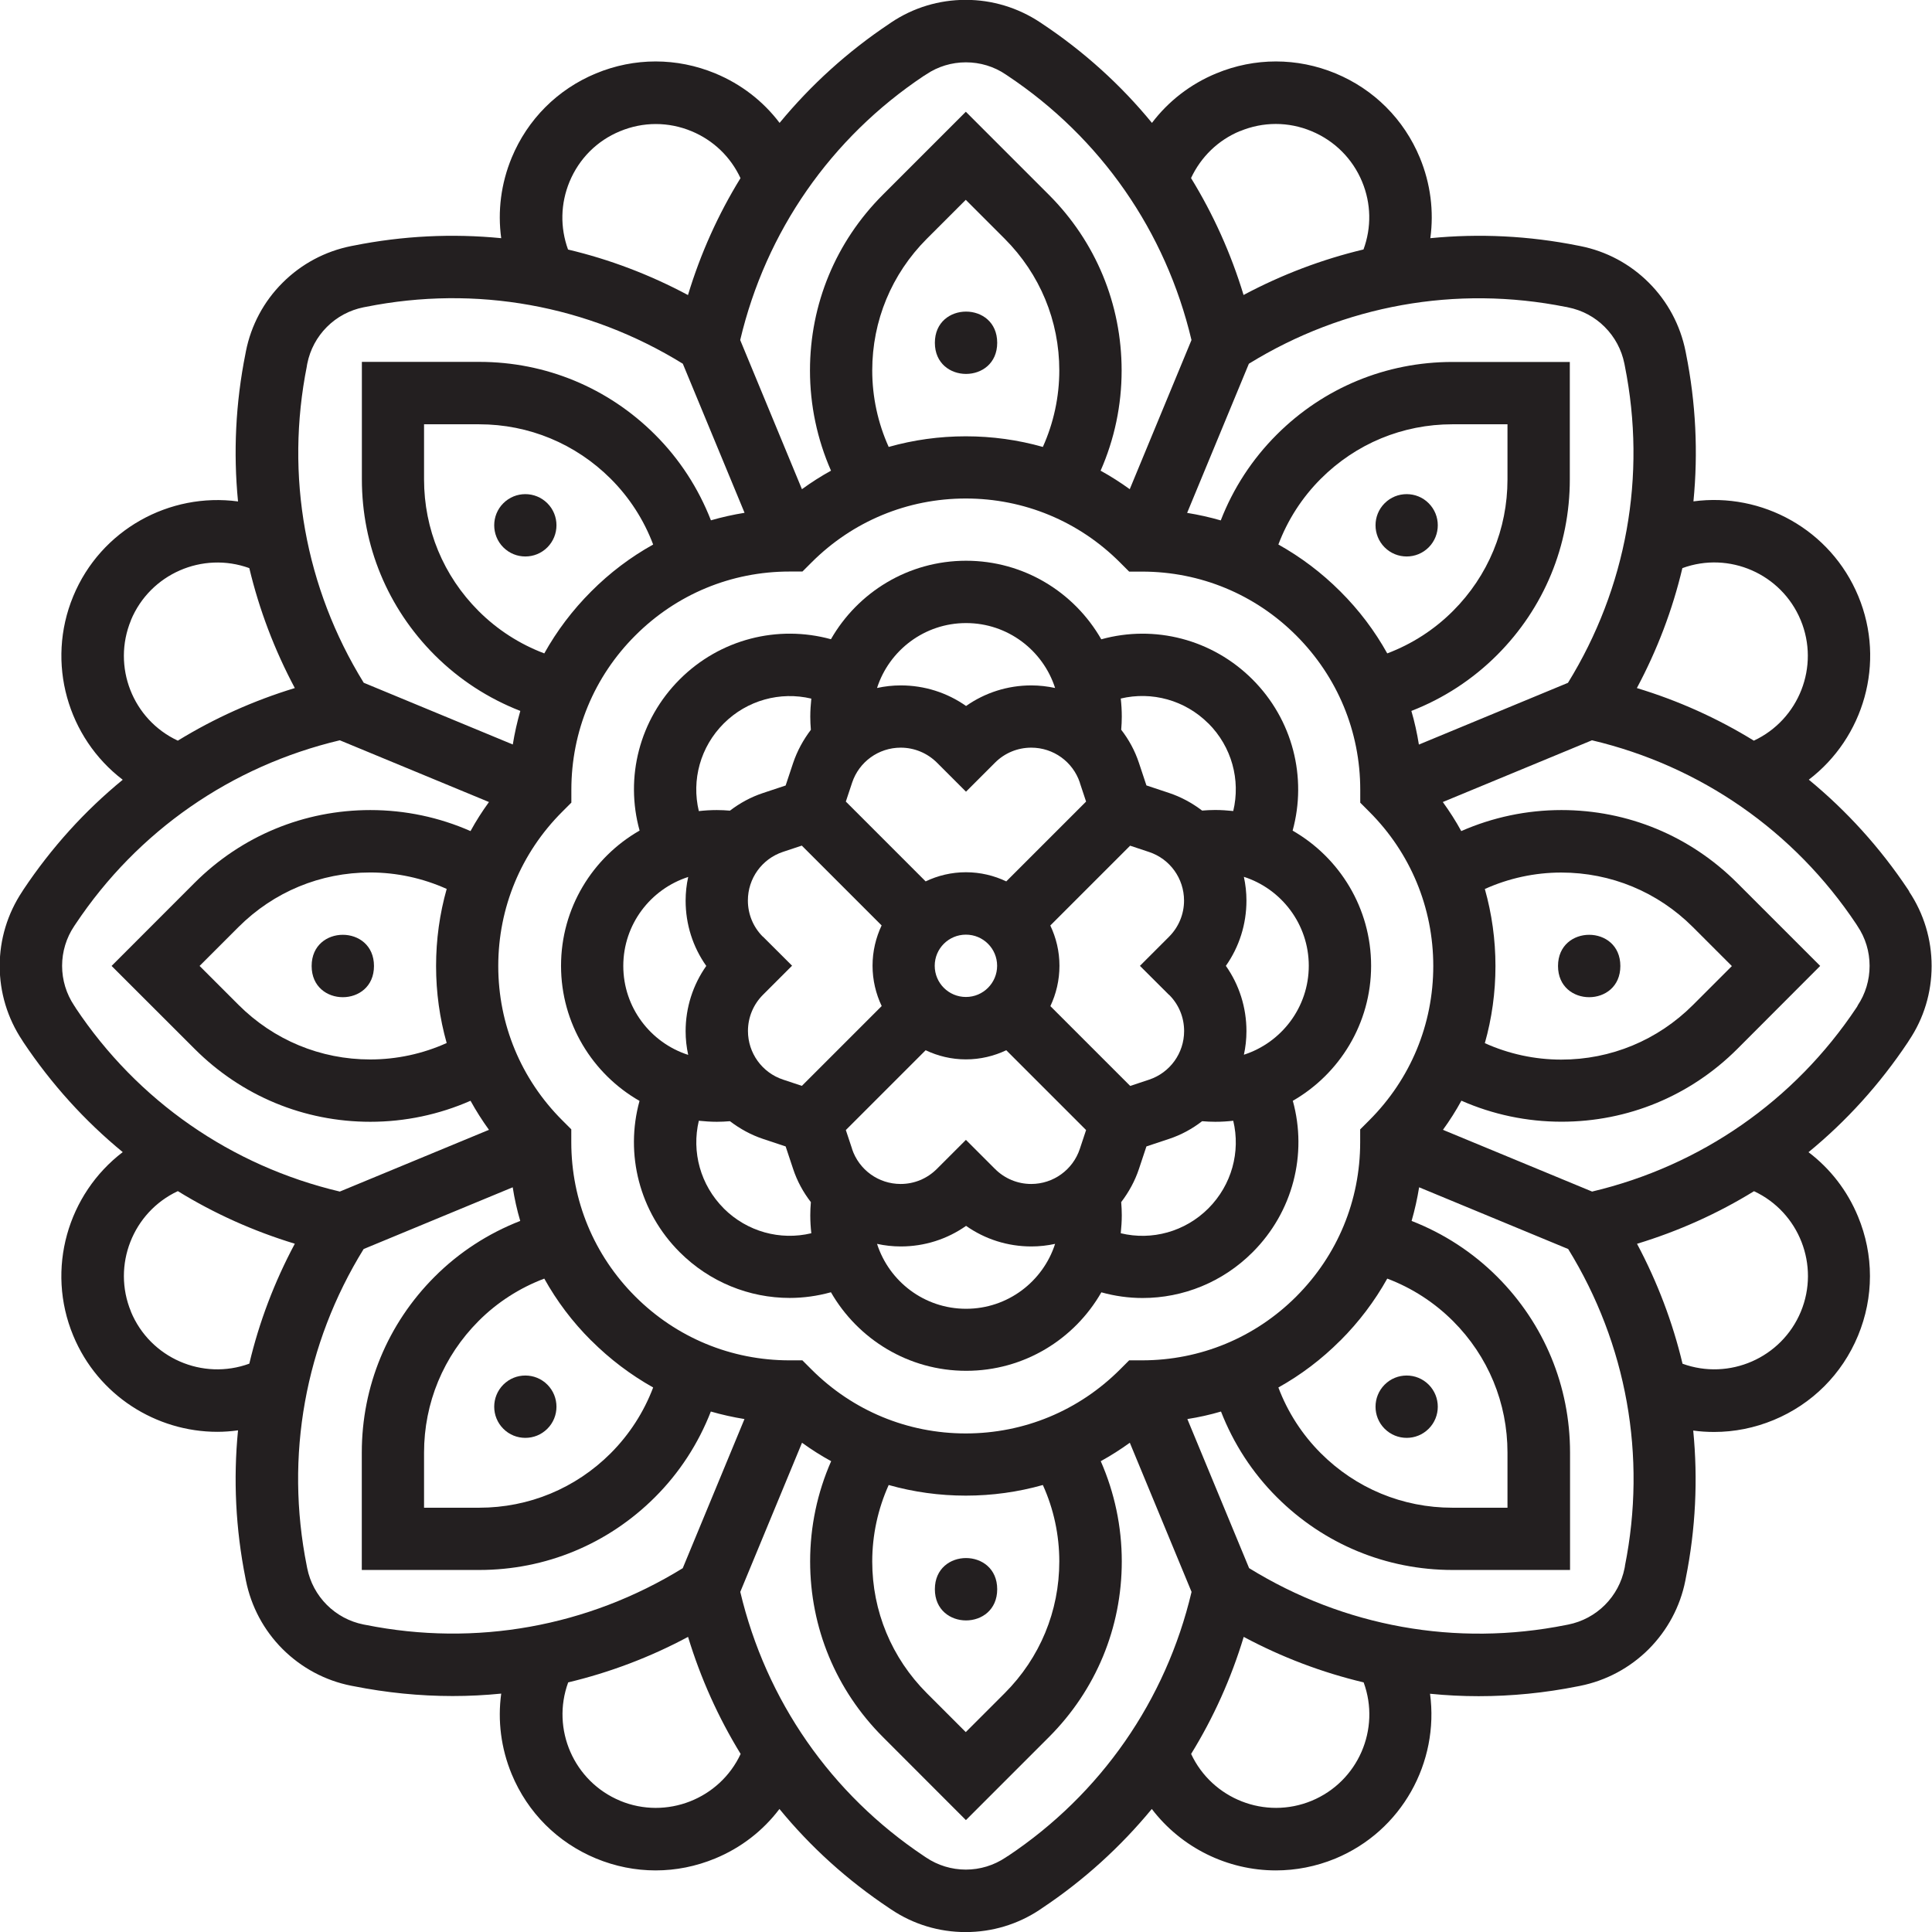
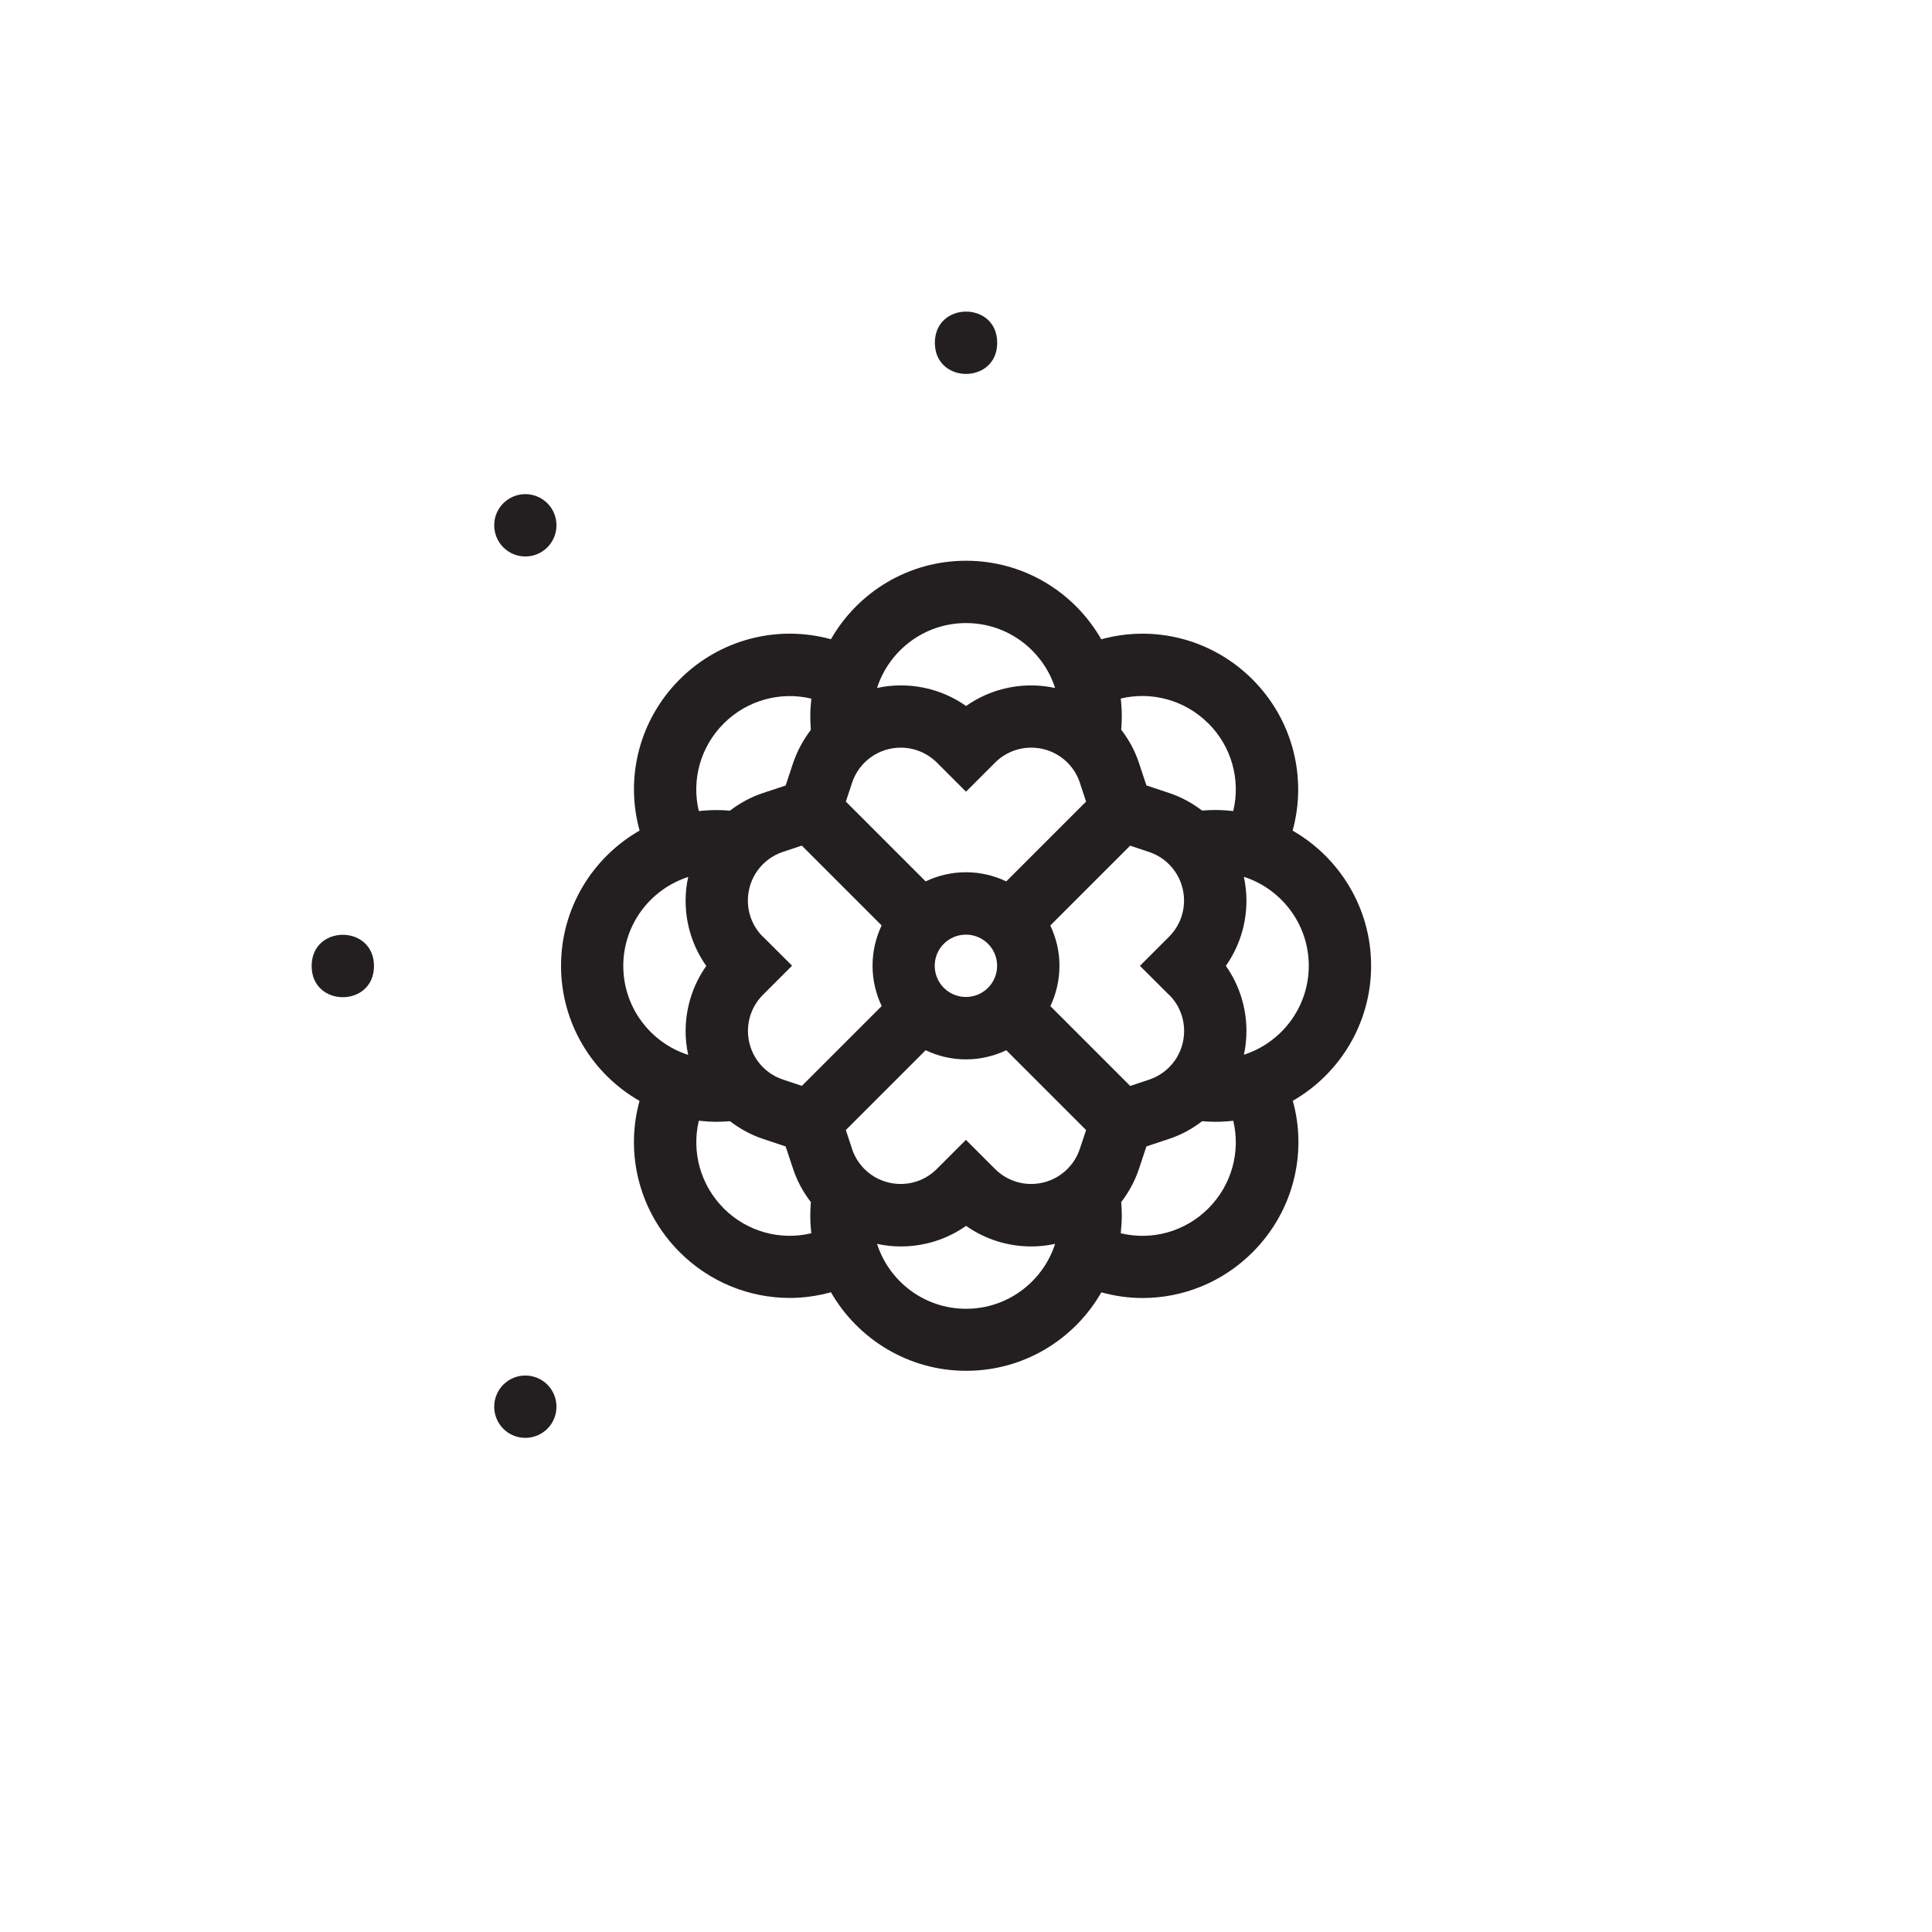
<svg xmlns="http://www.w3.org/2000/svg" id="Layer_1" data-name="Layer 1" viewBox="0 0 261.92 261.92">
  <defs>
    <style>
      .cls-1 {
        clip-path: url(#clippath);
      }

      .cls-2 {
        fill: none;
      }

      .cls-2, .cls-3 {
        stroke-width: 0px;
      }

      .cls-3 {
        fill: #231f20;
      }
    </style>
    <clipPath id="clippath">
      <rect class="cls-2" x="0" y="0" width="261.92" height="261.92" />
    </clipPath>
  </defs>
  <g class="cls-1">
    <path class="cls-3" d="m163.82,163.82c-3.17,3.17-7.67,4.39-11.88,3.37.08-.79.14-1.62.14-2.44,0-.59-.03-1.19-.08-1.78,1.02-1.34,1.86-2.85,2.41-4.51l1.01-3.04,3.04-1.01c1.67-.55,3.18-1.38,4.51-2.41.59.05,1.18.08,1.78.08.83,0,1.64-.05,2.44-.14,1.01,4.2-.2,8.7-3.37,11.88m-32.86,13.61c-5.64,0-10.42-3.7-12.06-8.8,1.05.23,2.12.35,3.22.35,3.21,0,6.28-.98,8.85-2.79,2.57,1.81,5.64,2.79,8.85,2.79,1.1,0,2.17-.12,3.22-.35-1.64,5.1-6.42,8.8-12.06,8.8m-32.86-13.61c-3.17-3.17-4.38-7.67-3.38-11.88.79.08,1.62.14,2.44.14.59,0,1.19-.03,1.78-.08,1.34,1.02,2.85,1.86,4.51,2.41l3.04,1.01,1.01,3.04c.55,1.67,1.38,3.18,2.41,4.51-.05.59-.08,1.18-.08,1.78,0,.83.05,1.64.14,2.44-4.21,1.01-8.7-.2-11.88-3.37m-4.81-44.93c-.23,1.04-.35,2.12-.35,3.21,0,3.21.98,6.28,2.8,8.85-1.81,2.57-2.8,5.64-2.8,8.85,0,1.09.12,2.17.35,3.21-5.1-1.64-8.8-6.42-8.8-12.06s3.7-10.42,8.8-12.06m4.81-20.8c3.17-3.17,7.67-4.38,11.88-3.38-.08.81-.14,1.62-.14,2.45,0,.59.03,1.18.08,1.78-1.02,1.34-1.85,2.85-2.41,4.51l-1.01,3.04-3.04,1.01c-1.67.55-3.18,1.38-4.51,2.4-.59-.05-1.18-.08-1.78-.08-.83,0-1.64.05-2.44.14-1.01-4.21.2-8.7,3.38-11.88m32.86-13.61c5.64,0,10.42,3.7,12.06,8.8-1.04-.22-2.12-.35-3.22-.35-3.21,0-6.27.98-8.85,2.79-2.57-1.81-5.64-2.79-8.85-2.79-1.09,0-2.17.12-3.22.35,1.64-5.1,6.43-8.8,12.06-8.8m-15.44,71.29l-.85-2.56,10.82-10.82c1.66.79,3.51,1.24,5.46,1.24s3.81-.45,5.47-1.24l10.82,10.82-.85,2.56c-.94,2.83-3.59,4.75-6.59,4.75-1.85,0-3.6-.73-4.91-2.04l-3.94-3.94-3.94,3.94c-1.31,1.31-3.05,2.04-4.91,2.04-2.99,0-5.64-1.9-6.59-4.75m11.21-24.83c0-2.33,1.89-4.22,4.23-4.22s4.23,1.89,4.23,4.22-1.89,4.23-4.23,4.23-4.23-1.89-4.23-4.23m19.67-24.82l.85,2.56-10.82,10.82c-1.66-.79-3.51-1.24-5.47-1.24s-3.81.45-5.46,1.24l-10.82-10.82.85-2.56c.94-2.83,3.59-4.75,6.59-4.75,1.85,0,3.6.73,4.91,2.03l3.94,3.94,3.94-3.94c1.31-1.31,3.06-2.03,4.91-2.03,2.99,0,5.64,1.9,6.59,4.75m-42.98,20.88c-1.31-1.31-2.03-3.05-2.03-4.91,0-2.99,1.9-5.64,4.75-6.59l2.56-.85,10.82,10.82c-.78,1.66-1.23,3.51-1.23,5.46s.45,3.81,1.24,5.47l-10.82,10.82-2.56-.85c-2.83-.94-4.75-3.59-4.75-6.59,0-1.85.73-3.6,2.04-4.91l3.94-3.94-3.95-3.94Zm55.08,7.88c1.31,1.31,2.03,3.05,2.03,4.91,0,2.99-1.9,5.64-4.75,6.59l-2.56.85-10.82-10.82c.78-1.66,1.23-3.51,1.23-5.47s-.45-3.8-1.24-5.46l10.82-10.82,2.56.85c2.84.94,4.75,3.59,4.75,6.59,0,1.85-.73,3.6-2.04,4.91l-3.94,3.94,3.95,3.94Zm5.32-36.8c3.17,3.17,4.38,7.67,3.37,11.88-.8-.08-1.62-.14-2.44-.14-.59,0-1.19.03-1.78.08-1.34-1.02-2.85-1.85-4.51-2.4l-3.04-1.01-1.01-3.04c-.55-1.67-1.38-3.18-2.41-4.51.05-.59.08-1.19.08-1.78,0-.83-.05-1.64-.14-2.45,4.2-1,8.7.2,11.88,3.38m4.81,44.93c.23-1.04.35-2.12.35-3.22,0-3.21-.98-6.28-2.79-8.85,1.81-2.57,2.79-5.64,2.79-8.85,0-1.09-.12-2.17-.35-3.22,5.1,1.64,8.8,6.43,8.8,12.06s-3.7,10.42-8.8,12.06m6.61,6.26c6.35-3.64,10.64-10.49,10.64-18.32s-4.29-14.68-10.64-18.32c1.98-7.21.02-15.04-5.44-20.5s-13.29-7.44-20.5-5.44c-3.65-6.37-10.49-10.65-18.33-10.65s-14.68,4.28-18.32,10.64c-7.21-1.98-15.04-.02-20.5,5.44-5.47,5.47-7.44,13.29-5.44,20.5-6.37,3.65-10.65,10.5-10.65,18.33s4.28,14.68,10.64,18.32c-1.99,7.21-.02,15.04,5.44,20.5,4.07,4.07,9.45,6.21,14.92,6.21,1.87,0,3.74-.26,5.59-.77,3.65,6.35,10.5,10.65,18.34,10.65s14.68-4.28,18.32-10.64c1.84.51,3.71.77,5.59.77,5.47,0,10.85-2.13,14.92-6.21,5.47-5.47,7.44-13.3,5.45-20.51" />
-     <path class="cls-3" d="m251.84,136.35l-.17.27c-8.42,12.63-21.11,21.43-35.83,24.92l-20.22-8.37c.92-1.27,1.76-2.59,2.5-3.95,4.27,1.88,8.88,2.85,13.58,2.85,8.99,0,17.45-3.5,23.82-9.86l11.24-11.26-11.26-11.26c-6.37-6.36-14.81-9.87-23.82-9.87-4.7,0-9.32.98-13.58,2.85-.74-1.36-1.59-2.68-2.5-3.94l20.22-8.37c14.72,3.48,27.41,12.29,35.83,24.92l.17.27c1.08,1.6,1.64,3.47,1.64,5.39s-.56,3.8-1.63,5.39m-7.69,41.49c-2.61,6.28-9.71,9.36-16.04,7.06-1.34-5.62-3.41-11.08-6.17-16.26,5.62-1.71,10.94-4.1,15.86-7.13,6.11,2.85,8.95,10.05,6.35,16.33m-23.84,34.47l-.06.32c-.38,1.89-1.3,3.61-2.66,4.97-1.36,1.36-3.08,2.28-4.97,2.66l-.31.06c-14.89,2.98-30.08.24-42.96-7.71l-8.37-20.21c1.54-.24,3.07-.58,4.56-1.02,1.69,4.34,4.25,8.3,7.58,11.62,6.37,6.36,14.83,9.86,23.82,9.86h15.92v-15.92c0-8.99-3.5-17.45-9.86-23.82-3.33-3.33-7.28-5.89-11.62-7.58.43-1.49.77-3.02,1.02-4.56l20.21,8.37c7.93,12.87,10.67,28.07,7.69,42.96m-42.47,31.84c-6.29,2.6-13.49-.25-16.34-6.35,3.03-4.92,5.43-10.24,7.13-15.87,5.18,2.77,10.63,4.83,16.26,6.17,2.32,6.33-.75,13.44-7.05,16.05m-41.22,7.51l-.27.18c-1.6,1.07-3.47,1.64-5.39,1.64s-3.8-.57-5.39-1.64l-.27-.18c-12.62-8.42-21.43-21.11-24.92-35.83l8.37-20.22c1.27.92,2.59,1.76,3.95,2.5-1.88,4.27-2.85,8.88-2.85,13.58,0,8.99,3.5,17.45,9.87,23.82l11.25,11.26,11.26-11.26c6.36-6.37,9.87-14.81,9.87-23.82,0-4.7-.98-9.32-2.85-13.58,1.36-.75,2.68-1.59,3.94-2.5l8.37,20.22c-3.48,14.72-12.3,27.42-24.92,35.83m-52.54-7.51c-6.29-2.61-9.37-9.72-7.05-16.05,5.61-1.34,11.08-3.4,16.25-6.17,1.71,5.62,4.11,10.95,7.13,15.87-2.85,6.11-10.06,8.95-16.34,6.35m-34.47-23.84l-.32-.06c-1.89-.38-3.61-1.3-4.97-2.66-1.36-1.36-2.28-3.08-2.66-4.97l-.06-.31c-2.98-14.89-.24-30.08,7.71-42.96l20.21-8.37c.24,1.55.58,3.07,1.02,4.56-4.34,1.69-8.3,4.25-11.62,7.58-6.36,6.37-9.86,14.83-9.86,23.82v15.92h15.92c8.99,0,17.45-3.5,23.82-9.86,3.33-3.32,5.89-7.28,7.58-11.62,1.49.43,3.02.77,4.56,1.02l-8.37,20.22c-12.87,7.93-28.07,10.67-42.96,7.69Zm-31.84-42.47c-2.6-6.28.25-13.49,6.35-16.34,4.92,3.03,10.24,5.42,15.86,7.13-2.77,5.18-4.84,10.64-6.17,16.26-6.33,2.32-13.44-.76-16.05-7.05m-7.51-41.22l-.18-.27c-1.07-1.6-1.64-3.47-1.64-5.39s.57-3.8,1.64-5.39l.18-.27c8.42-12.63,21.11-21.43,35.83-24.92l20.22,8.37c-.92,1.27-1.76,2.58-2.5,3.94-4.27-1.88-8.88-2.85-13.58-2.85-8.99,0-17.45,3.5-23.82,9.86l-11.26,11.27,11.26,11.25c6.37,6.37,14.81,9.88,23.82,9.88,4.7,0,9.32-.98,13.58-2.85.75,1.36,1.59,2.68,2.5,3.94l-20.22,8.37c-14.72-3.48-27.42-12.29-35.83-24.92m7.51-52.54c2.61-6.28,9.71-9.36,16.05-7.06,1.34,5.62,3.41,11.08,6.17,16.26-5.62,1.71-10.94,4.11-15.86,7.13-6.11-2.84-8.95-10.04-6.35-16.33m23.84-34.47l.06-.32c.38-1.89,1.3-3.61,2.66-4.97,1.36-1.36,3.08-2.28,4.97-2.66l.32-.06c14.89-2.98,30.08-.24,42.96,7.71l8.37,20.21c-1.54.25-3.07.59-4.56,1.02-1.69-4.34-4.25-8.3-7.58-11.62-6.37-6.36-14.83-9.86-23.82-9.86h-15.92v15.92c0,8.99,3.5,17.45,9.86,23.82,3.33,3.33,7.28,5.89,11.62,7.58-.43,1.49-.77,3.01-1.02,4.55l-20.21-8.37c-7.94-12.87-10.68-28.07-7.7-42.96Zm35.61-24.97c1.3-3.13,3.73-5.57,6.85-6.85,3.13-1.3,6.57-1.3,9.7,0,2.96,1.23,5.29,3.48,6.63,6.36-3.03,4.92-5.42,10.23-7.12,15.85-5.18-2.77-10.64-4.84-16.26-6.17-1.09-3-1.02-6.23.2-9.19m48.08-14.37l.27-.18c1.6-1.08,3.47-1.64,5.39-1.64s3.8.56,5.39,1.64l.27.18c12.63,8.42,21.43,21.1,24.92,35.83l-8.37,20.22c-1.27-.92-2.59-1.76-3.95-2.51,1.88-4.27,2.85-8.88,2.85-13.58,0-8.99-3.5-17.45-9.86-23.82l-11.26-11.26-11.26,11.26c-6.36,6.36-9.87,14.81-9.87,23.82,0,4.7.98,9.32,2.85,13.58-1.36.75-2.68,1.59-3.94,2.51l-8.37-20.22c3.48-14.73,12.29-27.41,24.92-35.83m42.84,7.51c3.13-1.3,6.57-1.3,9.69,0,3.13,1.3,5.57,3.74,6.86,6.85,1.23,2.96,1.29,6.2.19,9.19-5.62,1.34-11.08,3.41-16.26,6.17-1.7-5.61-4.1-10.93-7.12-15.85,1.35-2.88,3.67-5.14,6.63-6.37h0Zm33.19,102.74c3.24-1.46,6.77-2.23,10.36-2.23,6.74,0,13.08,2.63,17.84,7.39l5.29,5.29-5.28,5.28c-4.78,4.77-11.11,7.4-17.85,7.4-3.59,0-7.12-.77-10.36-2.23.95-3.35,1.44-6.87,1.44-10.45s-.49-7.09-1.44-10.45m-19.59,61.22c2.54-2.54,4.66-5.36,6.36-8.4,3.34,1.26,6.36,3.21,8.91,5.75,4.77,4.77,7.39,11.1,7.39,17.84v7.47h-7.47c-6.75,0-13.08-2.63-17.84-7.39-2.54-2.54-4.49-5.57-5.75-8.91,3.05-1.7,5.87-3.83,8.4-6.37m0-101.55c-2.54-2.54-5.36-4.66-8.4-6.36,1.26-3.34,3.21-6.37,5.75-8.91,4.77-4.77,11.1-7.39,17.84-7.39h7.47v7.47c0,6.75-2.63,13.08-7.39,17.84-2.54,2.54-5.57,4.49-8.91,5.75-1.7-3.05-3.82-5.87-6.36-8.4m-63.46-29.96c0-6.74,2.63-13.07,7.39-17.84l5.29-5.29,5.28,5.28c4.77,4.78,7.4,11.11,7.4,17.85,0,3.59-.77,7.12-2.23,10.37-3.35-.95-6.86-1.44-10.45-1.44s-7.09.49-10.45,1.44c-1.46-3.24-2.23-6.77-2.23-10.37m-38.1,131.51c2.54,2.54,5.36,4.66,8.4,6.37-1.26,3.33-3.21,6.36-5.75,8.91-4.77,4.77-11.1,7.39-17.84,7.39h-7.47v-7.47c0-6.74,2.63-13.07,7.39-17.84,2.53-2.54,5.57-4.49,8.91-5.75,1.7,3.05,3.82,5.87,6.36,8.4Zm-19.59-40.33c-3.24,1.46-6.77,2.23-10.37,2.23-6.74,0-13.07-2.63-17.84-7.39l-5.29-5.29,5.28-5.28c4.78-4.77,11.11-7.39,17.85-7.39,3.59,0,7.12.77,10.37,2.23-.95,3.35-1.44,6.87-1.44,10.45s.49,7.09,1.44,10.45m13.23-52.83c-3.34-1.26-6.37-3.21-8.91-5.75-4.77-4.77-7.39-11.1-7.39-17.84v-7.47h7.47c6.74,0,13.07,2.63,17.84,7.39,2.54,2.54,4.49,5.57,5.75,8.91-3.05,1.7-5.87,3.82-8.4,6.36-2.53,2.53-4.66,5.35-6.36,8.4Zm69.82,123.11c0,6.74-2.63,13.07-7.39,17.84l-5.29,5.29-5.28-5.28c-4.77-4.78-7.4-11.11-7.4-17.85,0-3.59.77-7.12,2.23-10.37,3.36.95,6.87,1.44,10.45,1.44s7.09-.49,10.45-1.44c1.47,3.24,2.23,6.77,2.23,10.37Zm11.22-27.27h-1.75l-1.24,1.24c-5.59,5.59-13.02,8.67-20.91,8.67s-15.32-3.08-20.91-8.67l-1.24-1.24h-1.75c-7.9,0-15.33-3.08-20.91-8.66-5.59-5.59-8.67-13.02-8.67-20.91v-1.75l-1.24-1.24c-5.58-5.58-8.66-13.01-8.66-20.9s3.08-15.33,8.67-20.91l1.24-1.24v-1.75c0-7.9,3.08-15.33,8.67-20.91,5.59-5.59,13.01-8.67,20.91-8.67h1.75l1.24-1.24c5.58-5.58,13.01-8.66,20.9-8.66s15.33,3.08,20.91,8.67l1.24,1.24h1.75c7.9,0,15.33,3.08,20.91,8.67s8.67,13.01,8.67,20.91v1.75l1.24,1.24c5.57,5.57,8.66,13,8.66,20.9s-3.08,15.32-8.67,20.91l-1.24,1.24v1.75c0,7.9-3.08,15.32-8.67,20.91-5.57,5.57-13,8.65-20.9,8.65m57.45-142.82l.31.07c1.89.38,3.61,1.29,4.97,2.66,1.36,1.36,2.28,3.08,2.66,4.97l.06.31c2.98,14.89.23,30.08-7.71,42.96l-20.21,8.37c-.25-1.55-.58-3.07-1.02-4.56,4.35-1.69,8.3-4.26,11.62-7.58,6.36-6.36,9.86-14.82,9.86-23.82v-15.91h-15.92c-8.99,0-17.46,3.5-23.82,9.86-3.33,3.33-5.9,7.28-7.58,11.62-1.49-.43-3.02-.77-4.56-1.02l8.37-20.22c12.88-7.94,28.09-10.68,42.97-7.7h0Zm31.84,42.47c2.61,6.28-.24,13.49-6.35,16.34-4.92-3.03-10.24-5.43-15.86-7.13,2.77-5.18,4.84-10.64,6.17-16.26,6.32-2.32,13.43.76,16.04,7.05m14.72,36.79l-.17-.27c-3.78-5.67-8.32-10.67-13.45-14.89,7.44-5.67,10.46-15.85,6.71-24.88s-13.07-14.1-22.35-12.85c.65-6.61.33-13.35-1.01-20.04l-.06-.31c-.71-3.53-2.42-6.74-4.97-9.29-2.55-2.55-5.76-4.27-9.29-4.97l-.31-.06c-6.68-1.34-13.42-1.66-20.03-1.01.5-3.66.03-7.4-1.42-10.91-2.16-5.21-6.22-9.27-11.43-11.43-5.21-2.16-10.96-2.16-16.17,0-3.51,1.45-6.49,3.77-8.72,6.71-4.21-5.14-9.21-9.67-14.89-13.45l-.27-.18c-3-1.99-6.49-3.05-10.09-3.05s-7.09,1.05-10.08,3.05l-.26.18c-5.67,3.78-10.66,8.32-14.89,13.45-2.23-2.95-5.22-5.26-8.72-6.71-5.22-2.16-10.96-2.16-16.17,0-5.21,2.16-9.27,6.22-11.43,11.43-1.45,3.51-1.92,7.25-1.42,10.91-6.61-.65-13.35-.33-20.03,1.01l-.32.06c-3.53.71-6.74,2.42-9.29,4.97-2.55,2.54-4.27,5.76-4.97,9.29l-.06.32c-1.34,6.68-1.66,13.42-1.01,20.04-9.27-1.25-18.6,3.81-22.34,12.85s-.73,19.21,6.71,24.88c-5.14,4.21-9.67,9.21-13.46,14.89l-.17.27c-1.99,2.99-3.05,6.48-3.05,10.08s1.06,7.09,3.05,10.08l.17.27c3.79,5.67,8.32,10.67,13.46,14.89-7.44,5.67-10.46,15.85-6.71,24.88,3.37,8.13,11.25,13.04,19.54,13.04.93,0,1.86-.07,2.8-.2-.65,6.61-.33,13.35,1.01,20.05l.06.31c.71,3.53,2.42,6.74,4.97,9.29,2.55,2.54,5.76,4.27,9.29,4.97l.32.06c4.48.89,8.97,1.34,13.44,1.34,2.21,0,4.4-.11,6.59-.33-.5,3.66-.03,7.41,1.42,10.92,2.16,5.21,6.22,9.27,11.43,11.43,2.61,1.08,5.34,1.62,8.08,1.62s5.47-.54,8.08-1.62c3.51-1.45,6.49-3.77,8.71-6.71,4.21,5.14,9.21,9.67,14.89,13.45l.27.18c2.99,2.01,6.48,3.06,10.08,3.06s7.09-1.05,10.08-3.05l.26-.18c5.68-3.78,10.67-8.33,14.9-13.46,4.02,5.27,10.28,8.33,16.82,8.33,2.69,0,5.42-.52,8.05-1.6,9.05-3.75,14.1-13.08,12.85-22.35,2.19.22,4.38.33,6.59.33,4.47,0,8.97-.44,13.45-1.34l.31-.06c3.53-.71,6.74-2.43,9.29-4.97,2.54-2.55,4.27-5.76,4.97-9.29l.06-.32c1.34-6.68,1.66-13.42,1.01-20.03.94.13,1.88.19,2.83.19,2.74,0,5.47-.54,8.08-1.62,5.21-2.16,9.27-6.22,11.43-11.43,2.16-5.21,2.16-10.96,0-16.16-1.45-3.51-3.77-6.49-6.71-8.72,5.14-4.21,9.67-9.21,13.46-14.89l.17-.27c2.01-2.99,3.06-6.48,3.06-10.08s-1.05-7.09-3.05-10.09" />
    <path class="cls-3" d="m135.19,46.47c0,5.63-8.45,5.63-8.45,0s8.45-5.64,8.45,0" />
    <path class="cls-3" d="m71.22,66.99c-1.09,0-2.16.41-2.99,1.24-1.64,1.64-1.64,4.32,0,5.97.83.83,1.9,1.24,2.99,1.24s2.16-.41,2.99-1.24c1.64-1.65,1.64-4.33,0-5.97-.83-.83-1.91-1.24-2.99-1.24" />
    <path class="cls-3" d="m50.7,130.96c0,5.64-8.45,5.64-8.45,0s8.45-5.64,8.45,0" />
    <path class="cls-3" d="m71.22,194.93c1.09,0,2.16-.41,2.99-1.24,1.64-1.64,1.64-4.32,0-5.97-.83-.83-1.9-1.24-2.99-1.24s-2.16.41-2.99,1.24c-1.64,1.65-1.64,4.33,0,5.97.82.83,1.9,1.24,2.99,1.24" />
-     <path class="cls-3" d="m135.19,215.45c0,5.64-8.45,5.64-8.45,0s8.45-5.63,8.45,0" />
-     <path class="cls-3" d="m190.7,194.93c1.09,0,2.16-.41,2.99-1.24,1.64-1.64,1.64-4.32,0-5.97-.83-.83-1.9-1.24-2.99-1.24s-2.16.41-2.99,1.24c-1.64,1.65-1.64,4.33,0,5.97.83.83,1.91,1.24,2.99,1.24" />
-     <path class="cls-3" d="m219.67,130.96c0,5.64-8.45,5.64-8.45,0s8.45-5.64,8.45,0" />
-     <path class="cls-3" d="m190.7,66.99c-1.09,0-2.16.41-2.99,1.24-1.64,1.64-1.64,4.32,0,5.97.83.83,1.9,1.24,2.99,1.24s2.16-.41,2.99-1.24c1.64-1.65,1.64-4.33,0-5.97-.82-.83-1.9-1.24-2.99-1.24" />
  </g>
</svg>